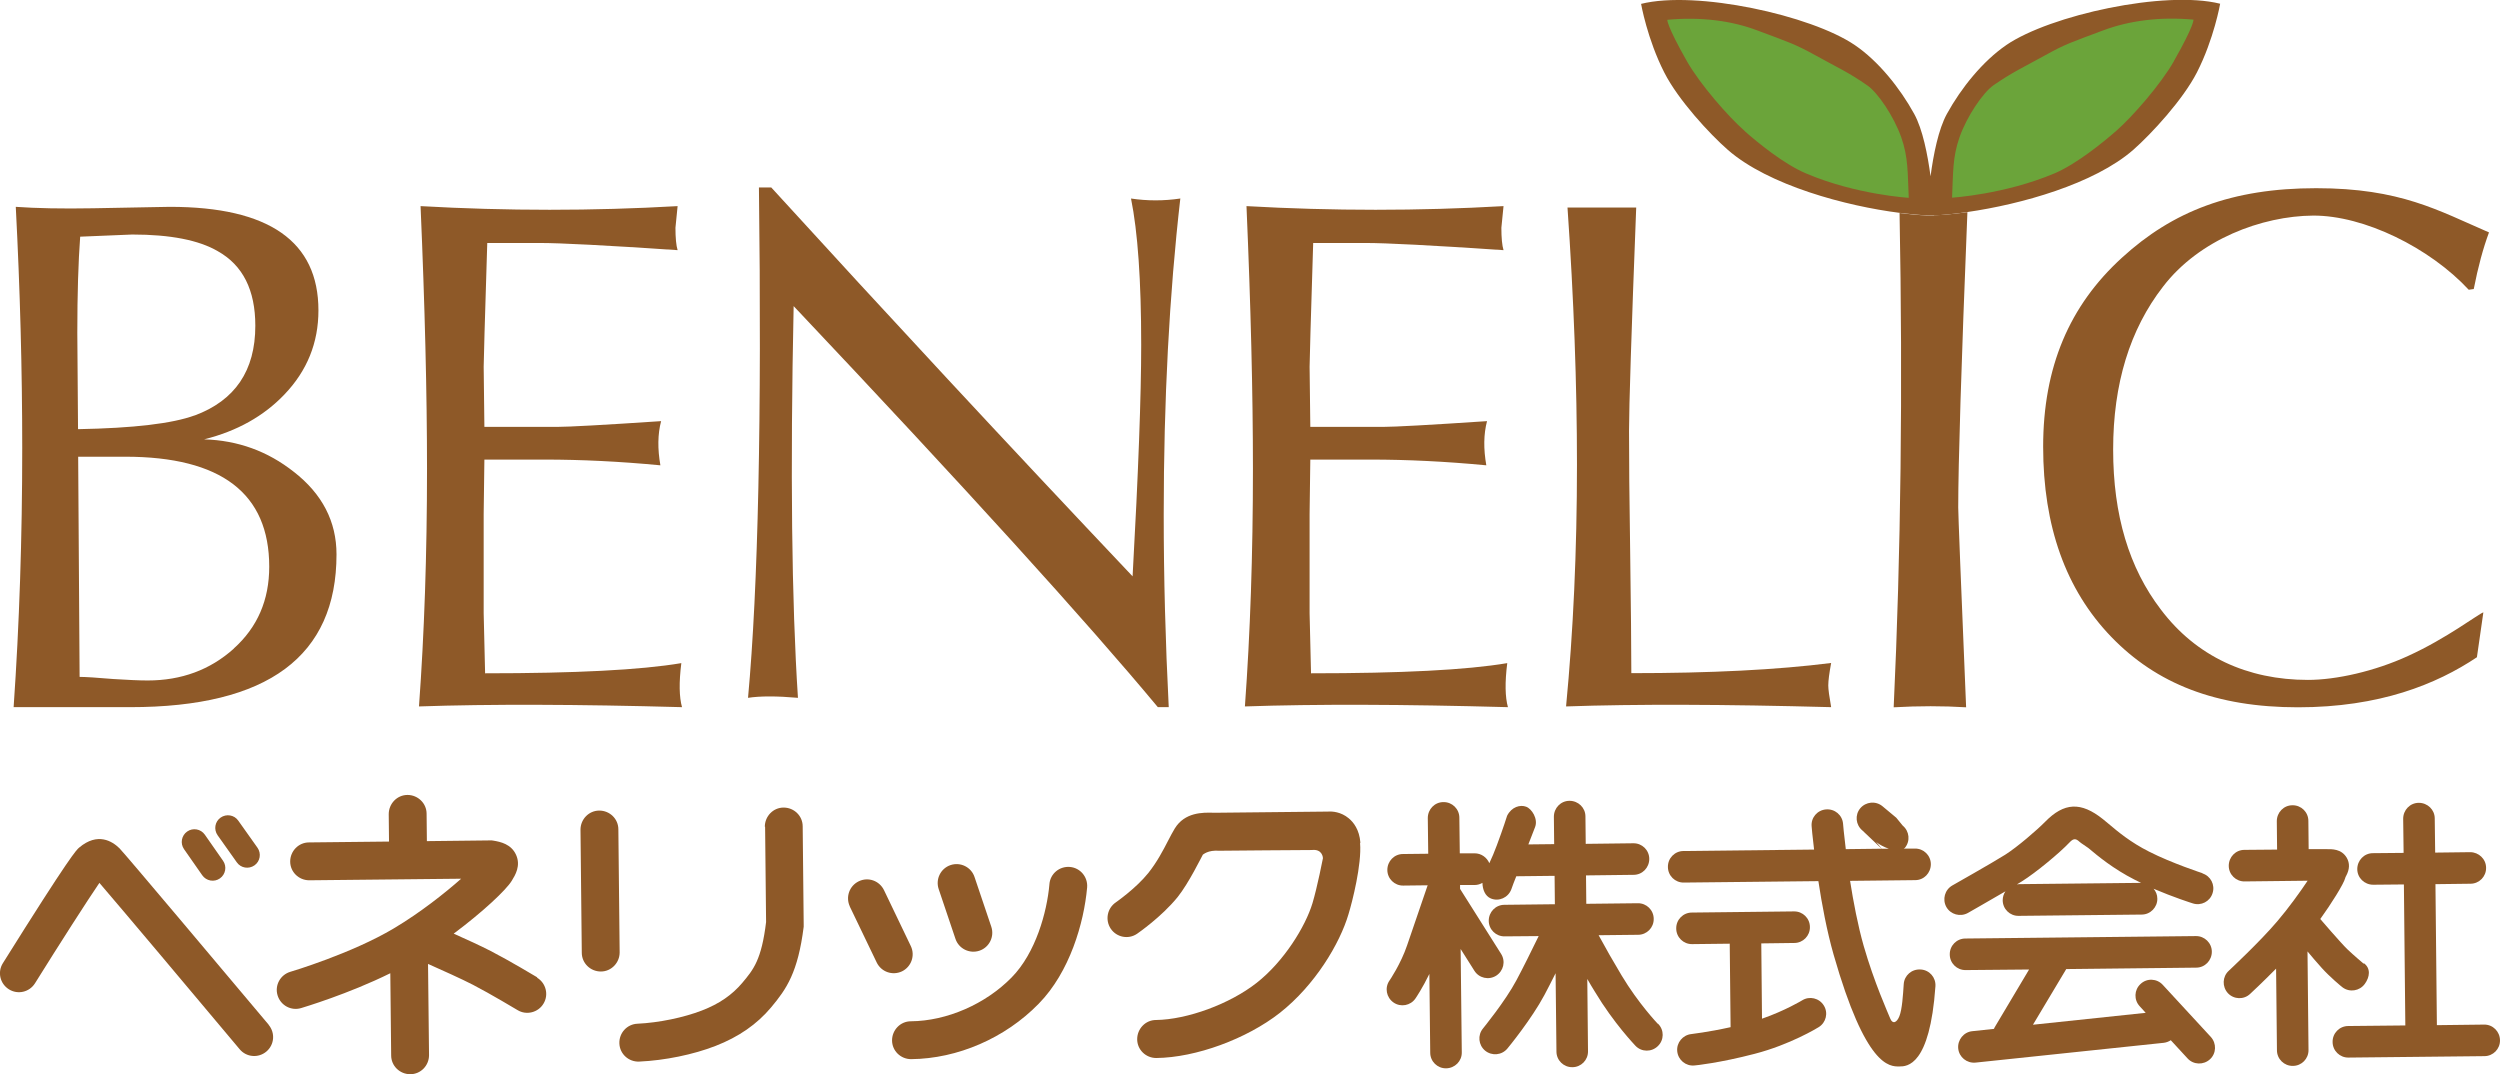
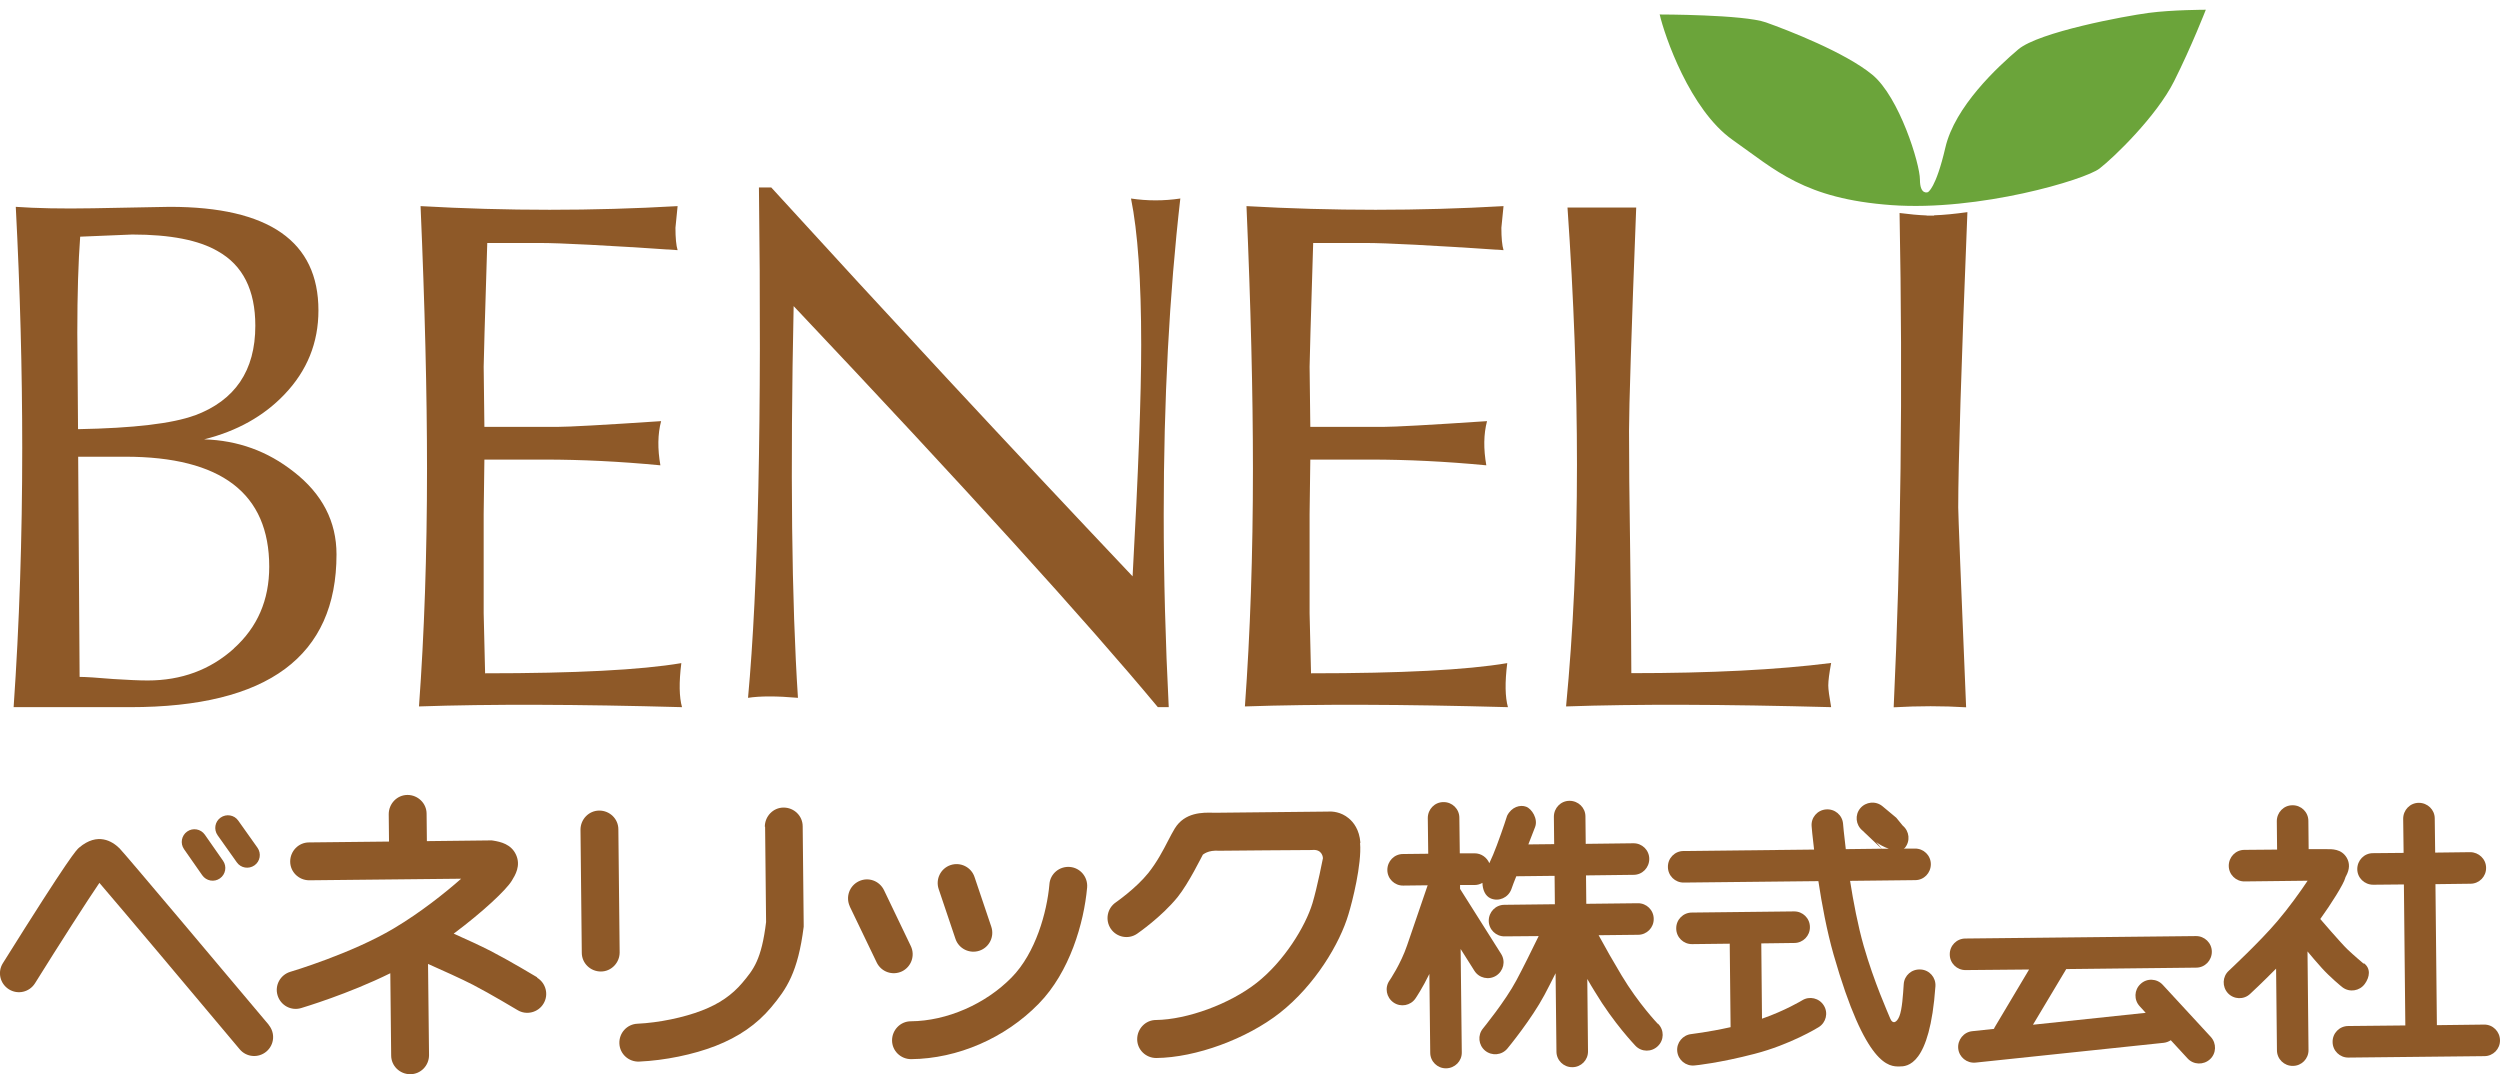
<svg xmlns="http://www.w3.org/2000/svg" id="_レイヤー_2" data-name="レイヤー_2" viewBox="0 0 174.29 74.88">
  <defs>
    <style>
      .cls-1 {
        fill: #6ba43a;
      }

      .cls-2 {
        fill: none;
      }

      .cls-3 {
        fill: #8e5928;
      }
    </style>
  </defs>
  <g id="_レイヤー_2-2" data-name="レイヤー_2">
    <g>
      <g>
        <g>
          <path class="cls-3" d="M59.24,63.19l1.88,3.91h0c.32.66,1.1.93,1.76.62.66-.32.93-1.11.62-1.76h0l-1.87-3.9h0c-.32-.66-1.1-.94-1.76-.62-.66.32-.93,1.1-.62,1.76h0Z" />
          <path class="cls-3" d="M65.44,61.98l1.17,3.47h0c.23.69.98,1.06,1.67.83.69-.23,1.06-.98.83-1.67h0l-1.17-3.47h0c-.23-.69-.98-1.06-1.67-.83-.69.23-1.06.98-.83,1.67h0Z" />
          <path class="cls-3" d="M73.16,61.66c-.17,1.92-.95,4.77-2.63,6.48-1.82,1.86-4.52,3.04-7.03,3.06h0c-.73,0-1.31.61-1.31,1.33,0,.73.6,1.31,1.33,1.31h0c3.24-.03,6.56-1.47,8.89-3.86,2.17-2.21,3.16-5.64,3.38-8.11h0c.06-.73-.48-1.37-1.2-1.43-.73-.06-1.37.47-1.43,1.2h0Z" />
        </g>
        <path class="cls-3" d="M94.84,58.74c-.07-.9-.48-1.42-.81-1.69-.55-.46-1.16-.49-1.44-.47l-7.67.08c-.1,0-.21,0-.33,0-.74-.02-1.99-.04-2.69,1.1-.15.25-.3.53-.47.86-.34.66-.76,1.47-1.38,2.25-.87,1.08-2.25,2.03-2.26,2.04h0c-.6.41-.76,1.23-.35,1.84.41.6,1.23.76,1.83.35h0c.07-.05,1.7-1.17,2.83-2.56.79-.99,1.67-2.81,1.76-2.96.03,0,.33-.33,1.15-.27,1.64-.02,4.95-.04,6.44-.05.77-.09.78.57.78.57,0,0-.39,2.01-.73,3.14-.49,1.62-1.98,4.05-3.89,5.55-1.87,1.47-4.83,2.56-7.02,2.59-.73,0-1.31.61-1.31,1.34,0,.73.6,1.31,1.33,1.31,2.76-.03,6.3-1.33,8.62-3.15,2.46-1.94,4.18-4.84,4.78-6.87.27-.88.93-3.48.81-4.96Z" />
        <path class="cls-3" d="M115.57,71.37h0,0s-1.34-1.4-2.52-3.37c-.56-.93-1.14-1.95-1.6-2.8l2.75-.03c.61,0,1.1-.5,1.09-1.11,0-.61-.5-1.1-1.11-1.09l-3.59.04-.02-1.98,3.32-.04c.61,0,1.09-.5,1.09-1.11,0-.61-.5-1.1-1.11-1.09l-3.32.04-.02-1.91c0-.61-.5-1.09-1.11-1.09-.61,0-1.09.5-1.09,1.11l.02,1.91-1.8.02.47-1.21c.22-.57-.23-1.28-.63-1.42-.4-.15-1,0-1.32.63,0,0-.27.87-.72,2.07-.16.44-.35.88-.52,1.24-.17-.4-.56-.69-1.03-.69h-1.03s-.03-2.48-.03-2.48c0-.61-.5-1.1-1.11-1.09-.61,0-1.09.5-1.09,1.11l.03,2.49-1.76.02c-.61,0-1.09.5-1.09,1.11,0,.61.5,1.1,1.11,1.09l1.7-.02c-.36,1.06-1.07,3.14-1.43,4.18-.44,1.3-1.22,2.45-1.23,2.46h0c-.35.5-.22,1.18.28,1.53s1.19.22,1.53-.28c.03-.04.5-.74.97-1.71l.06,5.49c0,.61.5,1.1,1.11,1.09s1.1-.5,1.09-1.11l-.08-7.21.96,1.52c.32.51,1,.67,1.52.34.51-.33.67-1,.34-1.52l-2.86-4.53v-.27s1.02,0,1.02,0c.2,0,.38-.06.54-.15.01.46.18.92.59,1.09.56.23,1.2-.06,1.42-.63l.16-.44.19-.48,2.67-.03.02,1.98-3.52.04c-.61,0-1.09.5-1.09,1.11,0,.61.5,1.1,1.11,1.09l2.37-.02c-.5,1.03-1.12,2.28-1.55,3.08-.78,1.47-2.32,3.34-2.33,3.36-.39.47-.32,1.16.15,1.55.47.38,1.16.32,1.55-.15.07-.08,1.69-2.06,2.58-3.73.23-.43.5-.96.78-1.52l.06,5.46c0,.61.5,1.1,1.11,1.09.61,0,1.1-.5,1.09-1.11l-.05-5.04c.17.3.35.6.53.89,1.32,2.2,2.77,3.7,2.83,3.77.42.44,1.12.45,1.56.02.44-.42.45-1.12.02-1.55Z" />
        <g>
          <path class="cls-3" d="M127.15,70.1c-.32-.52-1-.68-1.51-.36h0s-1.19.72-2.8,1.28l-.05-5.25,2.3-.03c.61,0,1.1-.5,1.09-1.11,0-.61-.5-1.1-1.11-1.09l-7.12.08c-.61,0-1.1.5-1.09,1.11,0,.61.5,1.1,1.11,1.09l2.62-.03.06,5.82c-1.62.36-2.71.47-2.73.48-.6.06-1.05.6-.99,1.2.06.61.6,1.05,1.2.99.07,0,1.78-.18,4.19-.81,2.48-.64,4.39-1.81,4.47-1.86.52-.32.68-1,.36-1.51Z" />
          <path class="cls-3" d="M133.89,67.59c-.61-.04-1.13.41-1.17,1.02h0c-.05.76-.11,1.75-.3,2.23-.19.48-.48.57-.64.17-.16-.4-1.12-2.52-1.85-5.06-.41-1.44-.72-3.08-.95-4.54l4.54-.05c.61,0,1.09-.5,1.09-1.11,0-.61-.5-1.1-1.11-1.09h-.78s.06-.03.08-.05c.39-.47.32-1.16-.15-1.55l-.45-.55-.96-.8c-.47-.39-1.16-.32-1.55.14-.39.47-.32,1.16.15,1.55l1.34,1.27-2.5.03c-.13-1.05-.19-1.75-.19-1.77h0c-.05-.61-.58-1.05-1.19-1s-1.06.58-1,1.19c0,.07.06.68.17,1.61l-9.1.1c-.61,0-1.1.5-1.09,1.11,0,.61.5,1.1,1.11,1.09l9.38-.1c.24,1.6.59,3.47,1.06,5.12,2.24,7.83,3.89,7.81,4.59,7.8.52,0,2.12-.02,2.51-5.59.04-.61-.41-1.13-1.02-1.17ZM130.8,58.7c.2.17.54.35.88.47h-.49s-.39-.47-.39-.47Z" />
        </g>
        <g>
-           <path class="cls-3" d="M153.56,60.88h0s-2.15-.7-3.74-1.51c-1.29-.65-2.17-1.39-2.81-1.93-.14-.12-.28-.23-.4-.33-1.54-1.23-2.71-1.17-4.04.19-.55.56-1.94,1.76-2.78,2.29-.92.58-3.65,2.12-3.68,2.14-.53.3-.71.97-.42,1.5.3.53.97.71,1.5.42h0c.08-.05,1.48-.84,2.62-1.51-.12.18-.19.39-.19.62,0,.61.5,1.1,1.11,1.09l8.58-.09c.61,0,1.1-.51,1.09-1.11,0-.27-.1-.5-.26-.69,1.38.59,2.66,1,2.73,1.02.58.19,1.2-.13,1.38-.71.19-.58-.13-1.2-.71-1.38ZM140.72,61.65s-.06,0-.1,0c.12-.07.24-.14.33-.2,1.01-.63,2.67-2.02,3.31-2.7.24-.25.41-.36.72-.06.09.09.47.32.61.43.68.57,1.72,1.44,3.23,2.21.15.07.3.15.45.22l-8.55.09Z" />
          <path class="cls-3" d="M154.12,72.28h0l-3.34-3.62h0c-.41-.45-1.11-.48-1.55-.06-.45.41-.47,1.11-.06,1.55l.42.46-7.86.83,2.32-3.88,9.06-.1c.61,0,1.09-.5,1.09-1.11,0-.61-.51-1.1-1.11-1.09l-16.07.17c-.61,0-1.1.5-1.09,1.11,0,.61.5,1.1,1.11,1.09l4.42-.04-2.4,4.03s-.04.08-.05.11l-1.51.16c-.6.06-1.04.61-.98,1.21.06.6.6,1.04,1.21.98h0l13.12-1.38c.18-.02.35-.09.49-.18l1.17,1.27c.41.45,1.11.47,1.56.06.45-.41.47-1.11.06-1.56Z" />
        </g>
        <g>
          <path class="cls-3" d="M164.79,67.19s-.69-.58-1.14-1.01c-.44-.42-1.89-2.11-1.89-2.11.74-1.02,1.64-2.45,1.74-2.86,0-.04.03-.08.06-.14.25-.46.27-.89.04-1.28-.37-.61-1.01-.6-1.48-.59h-1.17s-.02-1.97-.02-1.97c0-.61-.5-1.1-1.11-1.09-.61,0-1.09.5-1.09,1.11l.02,1.98-2.28.02c-.61,0-1.09.5-1.09,1.11,0,.61.5,1.1,1.11,1.09l4.39-.05c-.52.78-1.34,1.92-2.11,2.82-1.19,1.41-3.37,3.44-3.39,3.46-.45.41-.47,1.11-.06,1.56.41.44,1.11.47,1.55.05h0c.06-.05.88-.82,1.81-1.76l.06,5.69c0,.61.5,1.1,1.11,1.09.61,0,1.1-.5,1.09-1.11l-.07-6.87c.24.3.61.72,1,1.16.56.62,1.34,1.27,1.45,1.35h0c.49.36,1.18.25,1.54-.24.36-.49.43-1.09-.06-1.45Z" />
          <path class="cls-3" d="M173.18,71.43l-3.29.04-.1-9.83,2.44-.03c.61,0,1.1-.5,1.09-1.11,0-.61-.51-1.09-1.11-1.09l-2.44.03-.03-2.38c0-.61-.5-1.09-1.11-1.09-.61,0-1.09.5-1.09,1.11l.03,2.38-2.14.02c-.61,0-1.09.5-1.09,1.11,0,.61.5,1.09,1.11,1.09l2.14-.02.1,9.83-3.98.04c-.61,0-1.1.5-1.09,1.11,0,.61.5,1.1,1.11,1.09l9.47-.1c.61,0,1.1-.5,1.09-1.11s-.5-1.1-1.11-1.09Z" />
        </g>
        <g>
          <path class="cls-3" d="M18.74,71.45c-3.01-3.58-10.04-11.94-10.41-12.31-.5-.49-1.52-1.14-2.81-.05-.18.15-.59.5-5.32,8.06H.2c-.39.62-.2,1.43.42,1.82.62.39,1.43.2,1.82-.42,1.72-2.76,3.65-5.77,4.49-7,1.53,1.78,6.42,7.59,9.78,11.6h0c.47.56,1.3.63,1.86.16.56-.47.63-1.3.16-1.86Z" />
          <path class="cls-3" d="M15.17,58.23l1.34,1.89h0c.28.4.83.49,1.23.21.4-.28.49-.83.21-1.23h0l-1.34-1.89h0c-.28-.4-.83-.49-1.23-.21-.4.28-.49.83-.21,1.23h0Z" />
-           <path class="cls-3" d="M12.83,59.2l1.27,1.82h0c.28.4.83.5,1.23.22.4-.28.5-.83.22-1.23h0l-1.27-1.82h0c-.28-.4-.83-.5-1.23-.22-.4.28-.5.83-.22,1.23h0Z" />
+           <path class="cls-3" d="M12.83,59.2l1.27,1.82c.28.4.83.5,1.23.22.4-.28.5-.83.22-1.23h0l-1.27-1.82h0c-.28-.4-.83-.5-1.23-.22-.4.28-.5.83-.22,1.23h0Z" />
        </g>
        <path class="cls-3" d="M37.46,68.14c-.08-.05-1.97-1.18-3.25-1.84-.66-.34-1.7-.82-2.58-1.21,2.01-1.5,3.66-3.04,4.05-3.69.24-.39.64-1.04.3-1.8-.34-.76-1.1-.91-1.56-.99l-.13-.02h-.13l-4.4.05-.02-1.91c0-.73-.61-1.31-1.33-1.31-.73,0-1.31.61-1.31,1.34l.02,1.91-5.58.06c-.73,0-1.31.61-1.31,1.33,0,.73.6,1.31,1.33,1.31l10.59-.11c-1.13,1-2.86,2.37-4.69,3.46-2.95,1.76-7.18,3.02-7.22,3.03-.7.21-1.1.94-.89,1.64.21.7.94,1.1,1.64.89.16-.05,3.29-.98,6.22-2.43l.06,5.73c0,.73.6,1.31,1.33,1.31.73,0,1.31-.6,1.31-1.33l-.07-6.36c.92.41,2.35,1.05,3.14,1.46,1.2.62,3.08,1.75,3.1,1.76.62.38,1.44.17,1.81-.45.38-.62.17-1.44-.45-1.81Z" />
        <g>
          <path class="cls-3" d="M53.34,57.63l.07,6.82v-.18c-.32,2.65-.88,3.32-1.66,4.25-.71.84-1.6,1.46-2.82,1.93-1.27.49-2.99.85-4.49.92h0c-.73.03-1.29.65-1.26,1.38.03.73.65,1.29,1.38,1.26h0c1.79-.08,3.78-.49,5.32-1.09,1.62-.63,2.89-1.51,3.88-2.69,1.08-1.29,1.87-2.44,2.27-5.62v-.09s0-.09,0-.09l-.07-6.82h0c0-.73-.6-1.31-1.33-1.31-.73,0-1.31.61-1.31,1.34h0Z" />
          <path class="cls-3" d="M40.47,57.84l.09,8.58h0c0,.73.6,1.31,1.33,1.31s1.31-.61,1.31-1.33h0l-.09-8.58h0c0-.73-.6-1.31-1.33-1.31-.73,0-1.31.61-1.31,1.33h0Z" />
        </g>
      </g>
      <g>
        <path class="cls-1" d="M115.71,1.02c.33,1.44,2.1,6.64,5.09,8.74,2.99,2.1,4.98,4.1,11.07,4.54,6.09.44,13.5-1.77,14.5-2.55,1-.77,3.98-3.65,5.2-6.09,1.22-2.43,2.21-4.98,2.21-4.98,0,0-2.33,0-3.99.22-1.66.22-7.64,1.33-9.08,2.54-1.44,1.22-4.43,3.99-5.09,6.86-.67,2.88-1.22,3.1-1.22,3.1,0,0-.55.22-.55-.88s-1.44-5.76-3.32-7.31c-1.88-1.55-5.87-3.1-7.42-3.65-1.55-.55-7.42-.55-7.42-.55Z" />
        <path class="cls-2" d="M146.65,2.11c-2.27.85-2.63.95-4.08,1.75-1.5.83-2.27,1.16-3.6,2.09-.73.5-1.85,2.14-2.36,3.62-.49,1.39-.44,2.45-.52,4.21,0,0,3.66-.21,7.16-1.7,1.54-.65,3.35-2.13,4.29-2.96,1.12-.98,3.1-3.24,4.02-4.86,1.43-2.52,1.36-2.88,1.36-2.88-2.36-.22-4.5.07-6.27.74Z" />
-         <path class="cls-2" d="M130.19,5.95c-1.33-.92-2.1-1.26-3.6-2.09-1.44-.8-1.81-.9-4.08-1.75-1.77-.66-3.91-.96-6.27-.74,0,0-.07.37,1.36,2.88.92,1.62,2.9,3.88,4.02,4.86.95.83,2.76,2.3,4.29,2.96,3.5,1.48,7.16,1.7,7.16,1.7-.08-1.75-.03-2.81-.52-4.21-.52-1.48-1.64-3.11-2.36-3.62Z" />
        <g>
          <path class="cls-3" d="M13.57,28.96c-1.55.57-4.26.89-8.13.96,0-.57-.02-2.81-.05-6.71,0-2.72.07-4.96.2-6.71,2.39-.1,3.6-.15,3.63-.15,2.66,0,4.64.39,5.96,1.16,1.75.98,2.62,2.71,2.62,5.2,0,3.13-1.41,5.21-4.24,6.26ZM20.49,32.9c-1.82-1.44-3.9-2.2-6.26-2.27,2.29-.57,4.16-1.62,5.6-3.13,1.58-1.65,2.37-3.6,2.37-5.86,0-4.81-3.45-7.22-10.35-7.22.03,0-1.75.03-5.35.1-2.19.04-3.99,0-5.4-.1.3,5.79.45,11.39.45,16.81,0,6.26-.2,12.28-.6,18.07h8.13c9.59,0,14.38-3.55,14.38-10.65,0-2.29-.99-4.21-2.98-5.76ZM16.3,45.22c-1.65,1.48-3.65,2.22-6.01,2.22-.61,0-1.4-.04-2.37-.1-1.18-.1-1.97-.15-2.37-.15l-.1-15.35h3.28c6.7,0,10.04,2.56,10.04,7.67,0,2.32-.82,4.22-2.47,5.7Z" />
          <path class="cls-3" d="M47.53,49.3c-7.27-.2-13.38-.22-18.32-.05.37-5.08.56-10.6.56-16.56,0-5.25-.15-11.36-.45-18.32,6.02.34,12,.34,17.92,0-.1,1.01-.15,1.51-.15,1.51,0,.71.05,1.23.15,1.56-5.01-.34-8.21-.5-9.59-.5h-3.68c-.17,5.42-.25,8.29-.25,8.63l.05,4.19h5.1c.77,0,3.18-.13,7.22-.4-.24.91-.25,1.94-.05,3.08-2.83-.27-5.52-.4-8.08-.4h-4.19l-.05,3.79v6.92l.1,4.19c6.29,0,10.85-.23,13.68-.71-.17,1.35-.15,2.37.05,3.08Z" />
          <path class="cls-3" d="M82.29,13.82c-.77,6.7-1.16,14.05-1.16,22.06,0,4.41.12,8.88.35,13.42h-.76c-4.98-5.99-13.44-15.31-25.39-27.96-.24,11.47-.14,20.58.3,27.31-1.48-.13-2.64-.13-3.48,0,.71-7.71.96-19.57.76-35.58h.86c8.01,8.78,16.4,17.82,25.19,27.11.4-7.2.6-12.59.6-16.15,0-4.47-.24-7.87-.71-10.19,1.14.17,2.29.17,3.43,0Z" />
          <path class="cls-3" d="M105.11,49.3c-7.27-.2-13.38-.22-18.32-.05.37-5.08.56-10.6.56-16.56,0-5.25-.15-11.36-.45-18.32,6.02.34,12,.34,17.92,0-.1,1.01-.15,1.51-.15,1.51,0,.71.05,1.23.15,1.56-5.01-.34-8.21-.5-9.59-.5h-3.68c-.17,5.42-.25,8.29-.25,8.63l.05,4.19h5.1c.77,0,3.18-.13,7.22-.4-.24.91-.25,1.94-.05,3.08-2.83-.27-5.52-.4-8.08-.4h-4.19l-.05,3.79v6.92l.1,4.19c6.29,0,10.85-.23,13.68-.71-.17,1.35-.15,2.37.05,3.08Z" />
          <path class="cls-3" d="M127.65,49.3c-7.47-.2-13.63-.22-18.47-.05.5-5.21.76-10.83.76-16.86,0-5.58-.22-11.56-.66-17.92h4.79c-.34,8.75-.5,13.93-.5,15.55,0,1.88.02,4.73.08,8.53.05,3.8.08,6.59.08,8.38,5.52,0,10.16-.23,13.93-.71-.13.71-.2,1.23-.2,1.57,0,.27.07.77.2,1.51Z" />
-           <path class="cls-3" d="M173.52,16.21c-.4,1.08-.76,2.39-1.06,3.94l-.35.05c-2.72-2.93-7.3-5.19-10.86-5.17-3.55.03-7.92,1.65-10.45,4.95-2.32,2.99-3.48,6.78-3.48,11.36s1.11,8.26,3.33,11.16c2.46,3.26,6.03,4.9,10.25,4.9,1.97,0,4.65-.6,6.98-1.67,2.67-1.21,4.91-2.93,5.25-3.04l-.45,3.13c-2.83,1.89-6.78,3.49-12.48,3.49s-9.86-1.64-13.02-4.92c-3.16-3.28-4.74-7.7-4.74-13.25s1.83-9.84,5.5-13.18c3.53-3.23,7.65-4.84,13.53-4.84s8.5,1.55,12.07,3.09Z" />
          <path class="cls-3" d="M134.84,15.03c-.08,0-.17,0-.26,0-.08,0-.18,0-.26,0,0,0,0-.01,0-.01-.55-.02-1.2-.08-1.89-.17.23,12.26.09,23.75-.41,34.46,1.75-.1,3.43-.1,5.05,0-.37-8.85-.55-13.49-.55-13.93,0-3,.21-9.87.64-20.59-.87.12-1.66.2-2.32.22h0Z" />
        </g>
-         <path class="cls-3" d="M139.86,3.15c-1.62,1.11-3.13,2.97-4.13,4.79-.59,1.07-.94,2.84-1.14,4.35-.2-1.5-.55-3.28-1.14-4.35-1-1.82-2.51-3.69-4.13-4.79-3.06-2.09-11.07-3.84-14.91-2.88,0,0,.43,2.46,1.62,4.79.97,1.91,3.16,4.28,4.43,5.39,2.84,2.48,8.26,3.92,11.98,4.39.7.09,1.34.15,1.89.17,0,0,0,.01,0,.01.08,0,.17,0,.26,0,.08,0,.18,0,.26,0h0c.66-.04,1.45-.11,2.32-.24,3.7-.53,8.83-1.95,11.56-4.34,1.26-1.11,3.45-3.48,4.43-5.39,1.19-2.33,1.62-4.79,1.62-4.79-3.84-.96-11.84.79-14.91,2.88ZM121.62,9.12c-1.12-.98-3.1-3.24-4.02-4.86-1.43-2.52-1.36-2.88-1.36-2.88,2.36-.22,4.5.07,6.27.74,2.27.85,2.63.95,4.08,1.75,1.49.83,2.27,1.16,3.6,2.09.72.5,1.84,2.14,2.36,3.62.49,1.39.44,2.45.52,4.21,0,0-3.66-.21-7.16-1.7-1.54-.65-3.35-2.13-4.29-2.96ZM151.56,4.26c-.92,1.62-2.9,3.88-4.02,4.86-.95.83-2.76,2.3-4.29,2.96-3.5,1.48-7.16,1.7-7.16,1.7.08-1.75.03-2.81.52-4.21.52-1.48,1.64-3.11,2.36-3.62,1.33-.92,2.1-1.26,3.6-2.09,1.44-.8,1.81-.9,4.08-1.75,1.77-.66,3.91-.96,6.27-.74,0,0,.07.37-1.36,2.88Z" />
      </g>
    </g>
  </g>
</svg>